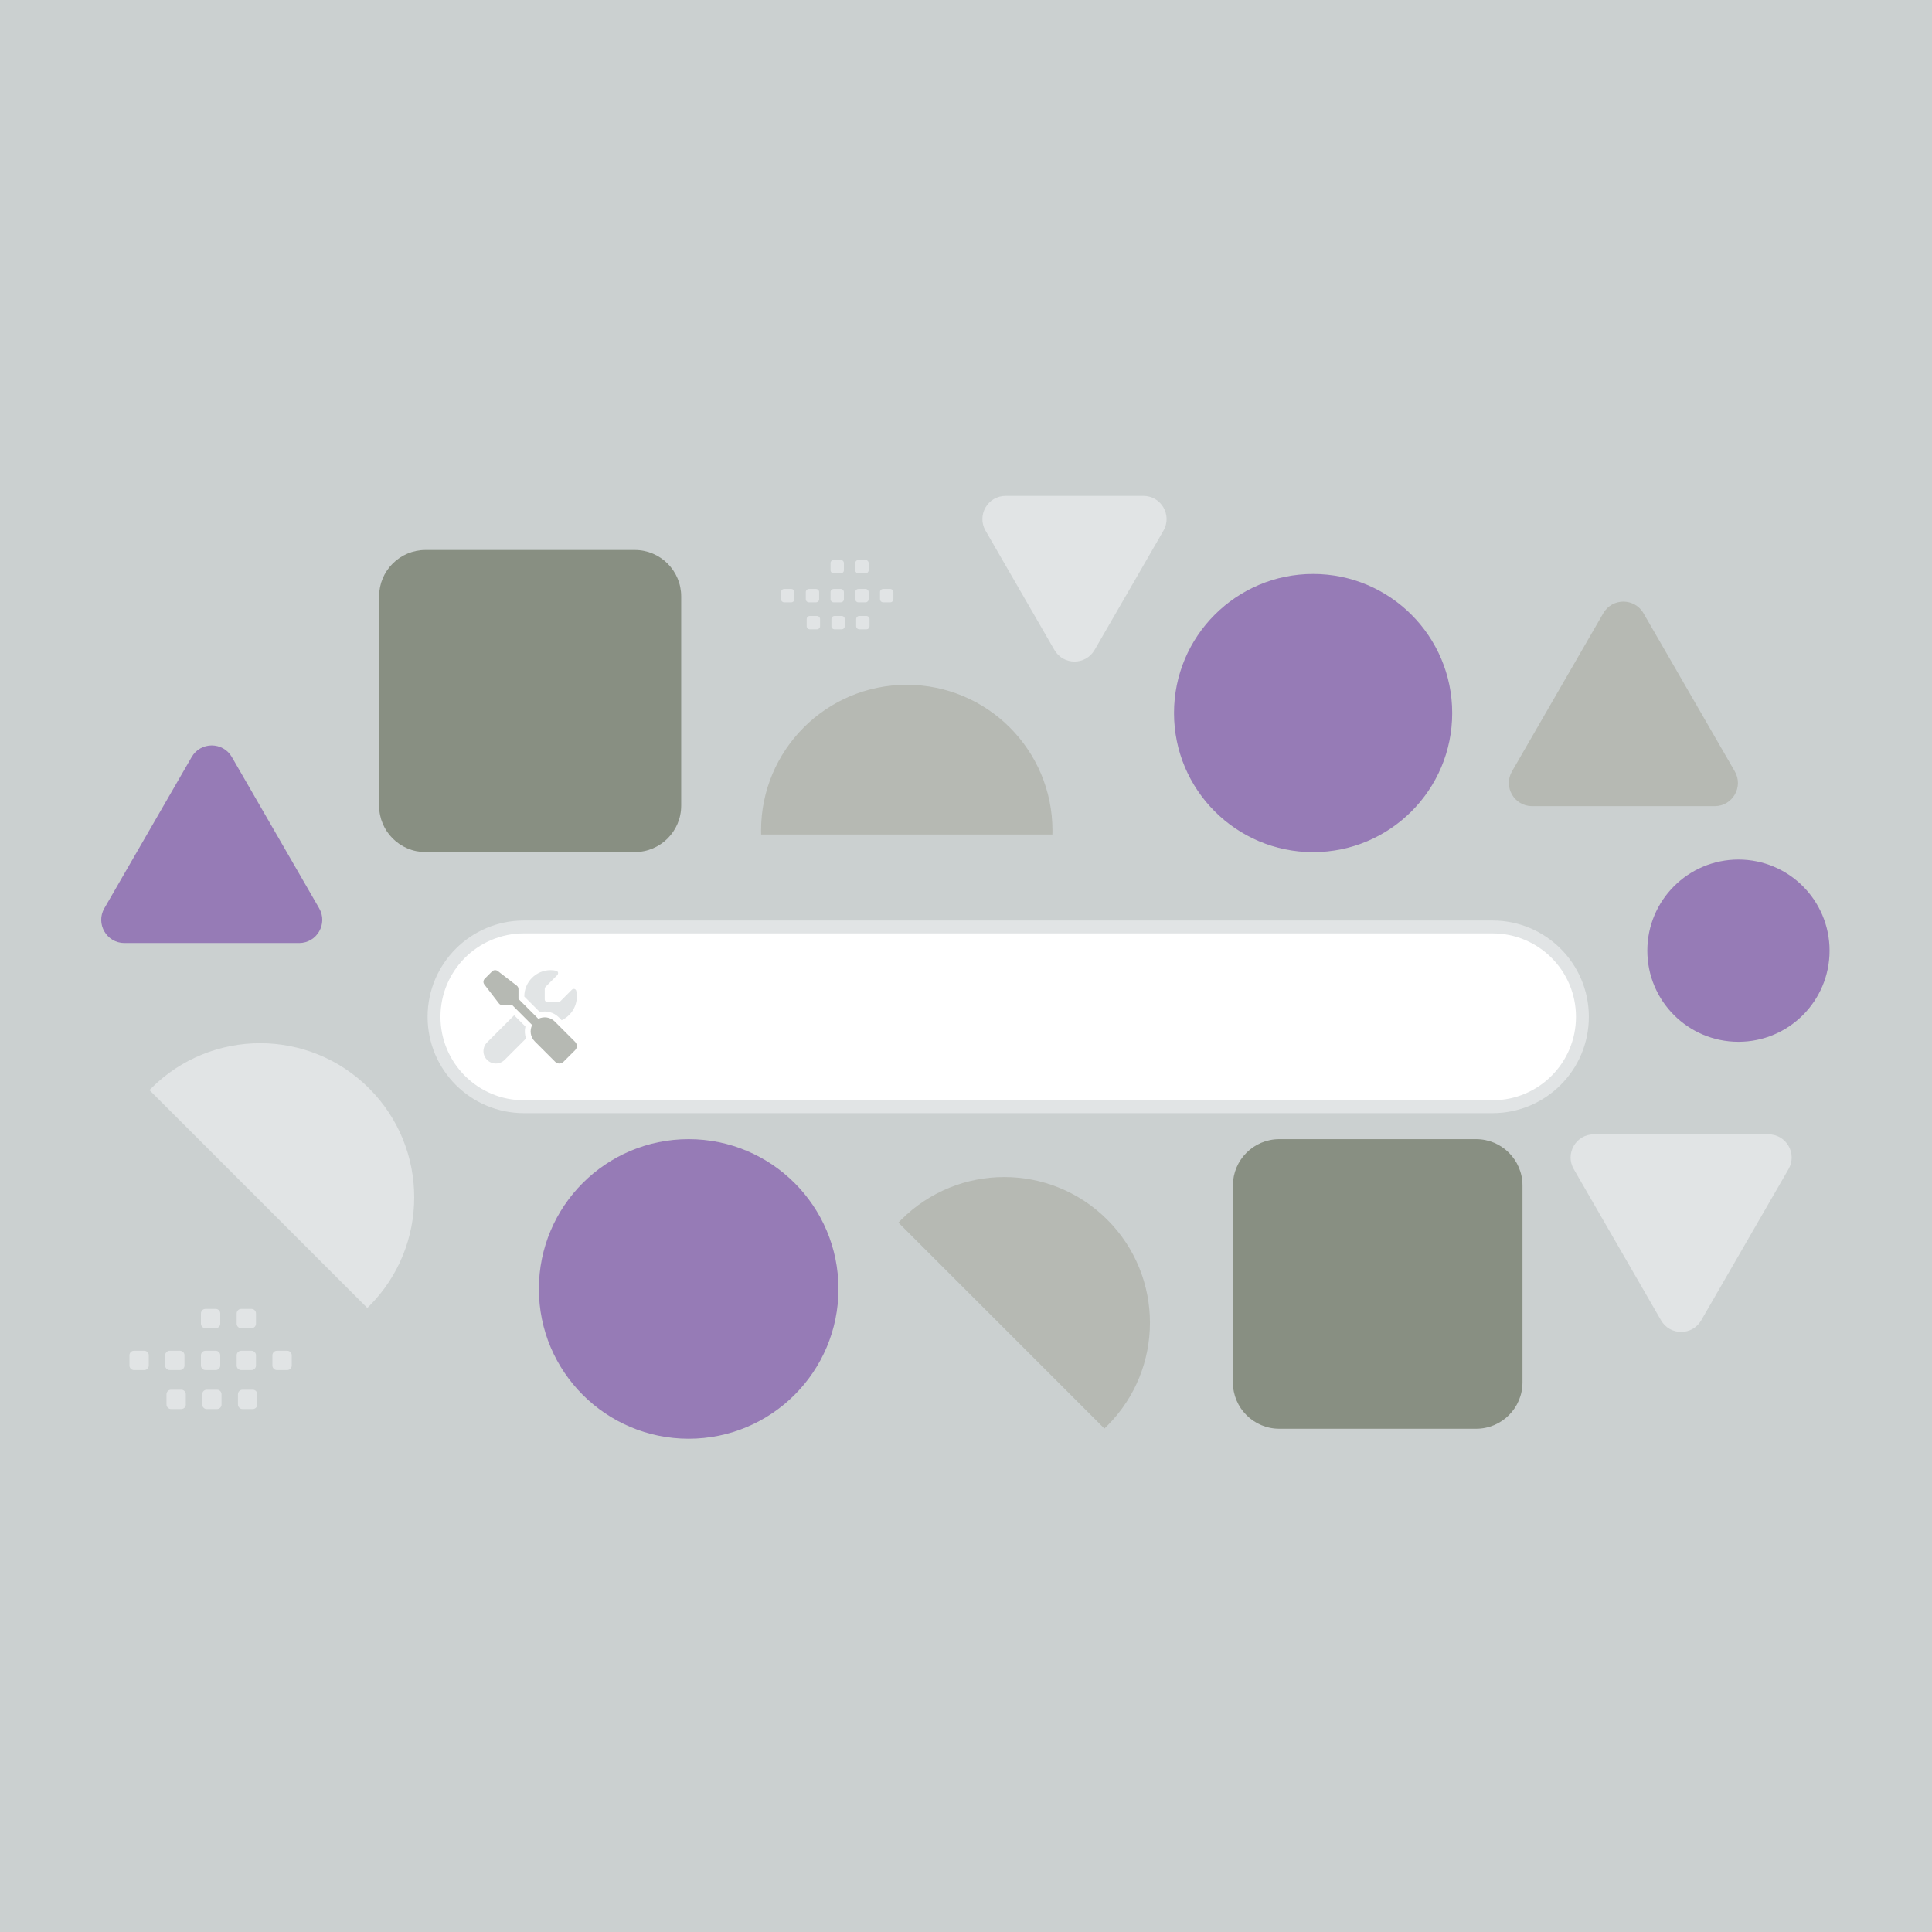
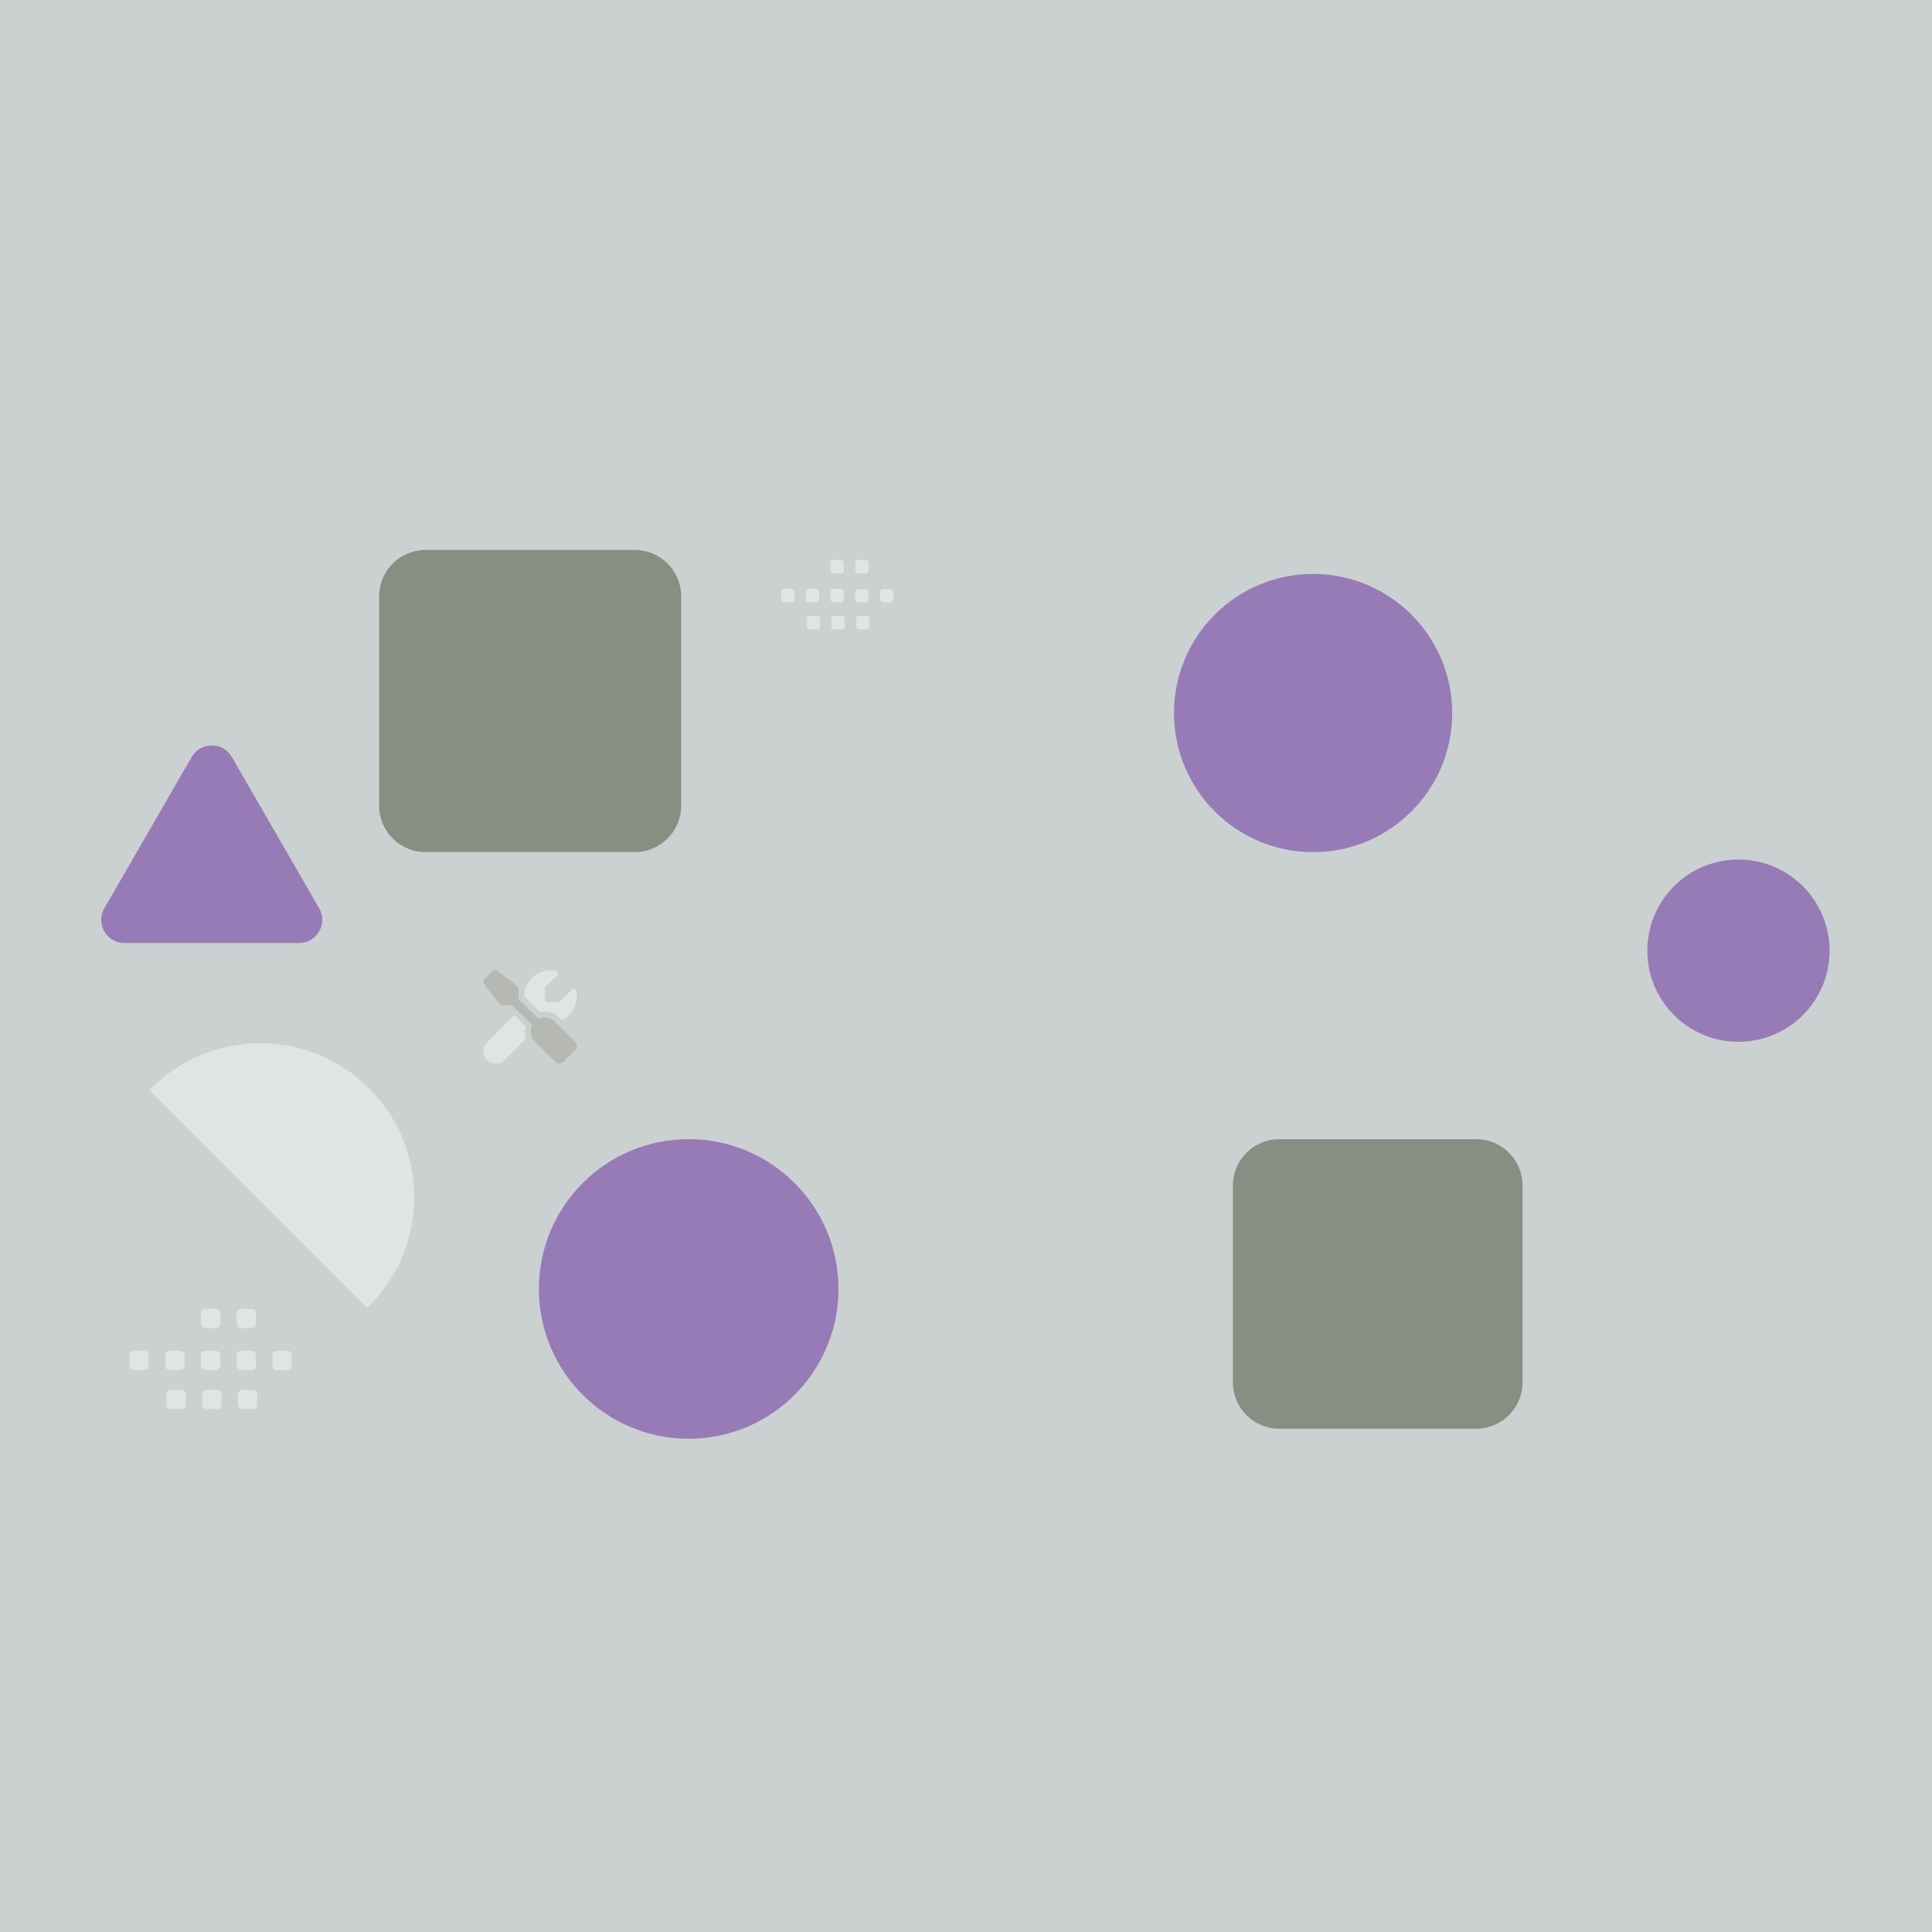
<svg xmlns="http://www.w3.org/2000/svg" xmlns:ns1="http://sodipodi.sourceforge.net/DTD/sodipodi-0.dtd" xmlns:ns2="http://www.inkscape.org/namespaces/inkscape" width="600" height="600" viewBox="0 0 600 600" fill="none" version="1.1" id="svg21663" ns1:docname="tools.svg" ns2:version="1.2.2 (1:1.2.2+202305151915+b0a8486541)">
  <defs id="defs21667" />
  <rect width="600" height="600" fill="#CBD0D0" id="rect21635" />
  <path d="M197.146 170.802H132.137C124.183 170.802 117.735 177.25 117.735 185.204V250.212C117.735 258.166 124.183 264.614 132.137 264.614H197.146C205.1 264.614 211.548 258.166 211.548 250.212V185.204C211.548 177.25 205.1 170.802 197.146 170.802Z" fill="#888F82" id="path21637" />
  <path d="M458.424 353.775H397.293C389.338 353.775 382.891 360.223 382.891 368.177V429.309C382.891 437.263 389.338 443.711 397.293 443.711H458.424C466.378 443.711 472.826 437.263 472.826 429.309V368.177C472.826 360.223 466.378 353.775 458.424 353.775Z" fill="#888F82" id="path21639" />
  <path d="M213.874 446.812C239.565 446.812 260.392 425.985 260.392 400.294C260.392 374.602 239.565 353.775 213.874 353.775C188.182 353.775 167.355 374.602 167.355 400.294C167.355 425.985 188.182 446.812 213.874 446.812Z" fill="#C26148" id="path21641" style="fill:#967bb6;fill-opacity:1" />
  <path d="M539.891 323.537C555.52 323.537 568.19 310.868 568.19 295.239C568.19 279.61 555.52 266.94 539.891 266.94C524.262 266.94 511.593 279.61 511.593 295.239C511.593 310.868 524.262 323.537 539.891 323.537Z" fill="#C26148" id="path21643" style="fill:#967bb6;fill-opacity:1" />
  <path d="M407.796 264.641C431.654 264.641 450.994 245.301 450.994 221.443C450.994 197.586 431.654 178.245 407.796 178.245C383.938 178.245 364.598 197.586 364.598 221.443C364.598 245.301 383.938 264.641 407.796 264.641Z" fill="#C26148" id="path21645" style="fill:#967bb6;fill-opacity:1" />
  <path fill-rule="evenodd" clip-rule="evenodd" d="M114.074 406.201C114.258 406.023 114.44 405.843 114.622 405.663C133.308 386.975 133.308 356.678 114.622 337.991C95.934 319.304 65.637 319.304 46.95 337.991C46.769 338.172 46.59 338.354 46.412 338.538L114.074 406.201V406.201Z" fill="#E1E4E5" id="path21647" />
-   <path fill-rule="evenodd" clip-rule="evenodd" d="M326.832 259.173C326.843 258.755 326.849 258.336 326.849 257.915C326.849 232.926 306.592 212.668 281.603 212.668C256.615 212.668 236.357 232.926 236.357 257.915C236.357 258.336 236.363 258.755 236.374 259.173H326.832ZM342.974 443.656C343.278 443.368 343.579 443.076 343.876 442.779C361.546 425.109 361.546 396.46 343.876 378.791C326.207 361.121 297.558 361.121 279.888 378.791C279.591 379.088 279.298 379.389 279.011 379.693L342.974 443.656V443.656Z" fill="#B6B9B3" id="path21649" />
-   <path d="M59.524 235.1C62.296 230.3 69.226 230.3 71.997 235.1L99.114 282.069C101.886 286.87 98.421 292.87 92.878 292.87H38.644C33.1 292.87 29.635 286.87 32.408 282.069L59.524 235.1V235.1Z" fill="#C26148" id="path21651" style="fill:#967bb6;fill-opacity:1" />
-   <path d="M355.084 154C360.627 154 364.092 160.001 361.321 164.802L339.929 201.851C337.158 206.652 330.229 206.652 327.457 201.851L306.067 164.802C303.295 160.001 306.759 154 312.303 154H355.084ZM549.211 352.274C554.754 352.274 558.218 358.274 555.447 363.075L528.33 410.044C525.558 414.844 518.629 414.844 515.857 410.044L488.739 363.075C485.968 358.274 489.433 352.274 494.976 352.274H549.211V352.274Z" fill="#E1E4E5" id="path21653" />
-   <path d="M475.799 250.358C470.255 250.358 466.791 244.357 469.563 239.556L497.923 190.435C500.695 185.634 507.624 185.634 510.395 190.435L538.756 239.556C541.527 244.357 538.063 250.358 532.52 250.358H475.799Z" fill="#B6B9B3" id="path21655" />
-   <path d="M463.523 287.874H162.703C147.288 287.874 134.792 300.37 134.792 315.785C134.792 331.199 147.288 343.696 162.703 343.696H463.523C478.938 343.696 491.434 331.199 491.434 315.785C491.434 300.37 478.938 287.874 463.523 287.874Z" fill="white" stroke="#E1E4E5" stroke-width="4" id="path21657" />
+   <path d="M59.524 235.1C62.296 230.3 69.226 230.3 71.997 235.1L99.114 282.069C101.886 286.87 98.421 292.87 92.878 292.87H38.644C33.1 292.87 29.635 286.87 32.408 282.069L59.524 235.1V235.1" fill="#C26148" id="path21651" style="fill:#967bb6;fill-opacity:1" />
  <path fill-rule="evenodd" clip-rule="evenodd" d="M41.601 419.495H44.802C45.576 419.495 46.199 420.125 46.199 420.892V424.093C46.199 424.867 45.57 425.49 44.802 425.49H41.601C41.231 425.488 40.877 425.341 40.615 425.079C40.353 424.817 40.206 424.463 40.204 424.093V420.892C40.204 420.709 40.24 420.527 40.31 420.357C40.38 420.188 40.483 420.034 40.613 419.904C40.742 419.774 40.897 419.671 41.066 419.601C41.236 419.531 41.418 419.495 41.601 419.495ZM52.698 419.495H55.898C56.666 419.495 57.295 420.125 57.295 420.892V424.093C57.295 424.867 56.666 425.49 55.898 425.49H52.698C52.328 425.488 51.974 425.341 51.712 425.079C51.45 424.817 51.303 424.463 51.301 424.093V420.892C51.301 420.125 51.931 419.495 52.698 419.495ZM63.802 419.495H67.002C67.77 419.495 68.399 420.125 68.399 420.892V424.093C68.399 424.867 67.77 425.49 67.002 425.49H63.802C63.432 425.488 63.077 425.341 62.816 425.079C62.554 424.817 62.406 424.463 62.405 424.093V420.892C62.405 420.709 62.44 420.527 62.51 420.357C62.581 420.188 62.683 420.033 62.813 419.904C62.943 419.774 63.097 419.671 63.267 419.601C63.437 419.531 63.618 419.495 63.802 419.495V419.495ZM74.898 419.495H78.099C78.866 419.495 79.496 420.125 79.496 420.892V424.093C79.496 424.867 78.866 425.49 78.099 425.49H74.898C74.527 425.489 74.171 425.342 73.908 425.081C73.645 424.819 73.496 424.464 73.495 424.093V420.892C73.499 420.522 73.648 420.168 73.91 419.907C74.173 419.645 74.528 419.498 74.898 419.495ZM85.996 419.495H89.196C89.567 419.496 89.923 419.643 90.186 419.904C90.449 420.166 90.598 420.521 90.6 420.892V424.093C90.6 424.867 89.97 425.49 89.196 425.49H85.996C85.626 425.488 85.271 425.341 85.009 425.079C84.748 424.817 84.6 424.463 84.599 424.093V420.892C84.599 420.125 85.229 419.495 85.996 419.495ZM53.105 431.596H56.306C57.073 431.596 57.703 432.225 57.703 432.992V436.2C57.703 436.967 57.073 437.597 56.306 437.597H53.105C52.734 437.596 52.379 437.449 52.117 437.187C51.855 436.925 51.708 436.57 51.708 436.2V432.999C51.707 432.815 51.742 432.633 51.812 432.463C51.882 432.292 51.984 432.137 52.114 432.007C52.244 431.876 52.398 431.773 52.569 431.702C52.739 431.632 52.921 431.596 53.105 431.596ZM64.202 431.596H67.402C68.169 431.596 68.799 432.225 68.799 432.992V436.2C68.799 436.967 68.169 437.597 67.402 437.597H64.202C63.832 437.595 63.477 437.448 63.215 437.186C62.954 436.924 62.806 436.57 62.805 436.2V432.999C62.804 432.815 62.839 432.633 62.909 432.463C62.978 432.292 63.081 432.137 63.211 432.007C63.341 431.876 63.495 431.773 63.665 431.702C63.835 431.632 64.018 431.596 64.202 431.596V431.596ZM75.299 431.596H78.499C79.273 431.596 79.903 432.225 79.903 432.992V436.2C79.903 436.967 79.273 437.597 78.499 437.597H75.299C74.928 437.595 74.574 437.447 74.312 437.186C74.051 436.924 73.903 436.57 73.901 436.2V432.999C73.902 432.628 74.049 432.273 74.311 432.01C74.572 431.747 74.927 431.598 75.299 431.596V431.596ZM63.802 406.496H67.002C67.77 406.496 68.399 407.126 68.399 407.893V411.094C68.399 411.867 67.77 412.491 67.002 412.491H63.802C63.432 412.489 63.078 412.342 62.816 412.08C62.554 411.819 62.407 411.464 62.405 411.094V407.893C62.405 407.71 62.44 407.528 62.51 407.358C62.581 407.188 62.683 407.034 62.813 406.904C62.943 406.774 63.097 406.672 63.267 406.602C63.437 406.531 63.618 406.496 63.802 406.496V406.496ZM74.898 406.496H78.099C78.866 406.496 79.496 407.126 79.496 407.893V411.094C79.496 411.867 78.866 412.491 78.099 412.491H74.898C74.527 412.491 74.171 412.344 73.908 412.082C73.645 411.82 73.496 411.465 73.495 411.094V407.893C73.499 407.523 73.648 407.169 73.91 406.907C74.173 406.646 74.528 406.498 74.898 406.496V406.496ZM243.528 182.903H245.743C246.279 182.903 246.71 183.339 246.71 183.87V186.086C246.71 186.621 246.274 187.053 245.743 187.053H243.528C243.271 187.052 243.026 186.95 242.845 186.769C242.664 186.587 242.561 186.342 242.56 186.086V183.87C242.56 183.743 242.585 183.617 242.634 183.5C242.682 183.382 242.753 183.275 242.843 183.186C242.933 183.096 243.04 183.024 243.157 182.976C243.275 182.927 243.4 182.903 243.528 182.903V182.903ZM251.21 182.903H253.425C253.681 182.904 253.927 183.007 254.108 183.188C254.289 183.369 254.391 183.614 254.392 183.87V186.086C254.392 186.621 253.956 187.053 253.425 187.053H251.21C250.953 187.052 250.708 186.95 250.527 186.769C250.346 186.587 250.243 186.342 250.243 186.086V183.87C250.243 183.339 250.678 182.903 251.21 182.903ZM258.897 182.903H261.112C261.644 182.903 262.08 183.339 262.08 183.87V186.086C262.08 186.621 261.644 187.053 261.112 187.053H258.897C258.64 187.052 258.395 186.95 258.214 186.769C258.033 186.587 257.931 186.342 257.93 186.086V183.87C257.929 183.743 257.954 183.617 258.003 183.5C258.051 183.382 258.122 183.275 258.212 183.186C258.302 183.096 258.409 183.024 258.526 182.976C258.644 182.927 258.77 182.903 258.897 182.903V182.903ZM266.579 182.903H268.794C269.326 182.903 269.762 183.339 269.762 183.87V186.086C269.762 186.621 269.326 187.053 268.794 187.053H266.579C266.322 187.053 266.076 186.951 265.894 186.77C265.712 186.588 265.609 186.343 265.607 186.086V183.87C265.61 183.614 265.713 183.369 265.895 183.188C266.077 183.007 266.322 182.905 266.579 182.903ZM274.261 182.903H276.477C277.013 182.903 277.449 183.339 277.449 183.87V186.086C277.449 186.621 277.013 187.053 276.477 187.053H274.261C274.005 187.052 273.76 186.95 273.579 186.769C273.397 186.587 273.295 186.342 273.294 186.086V183.87C273.294 183.339 273.73 182.903 274.261 182.903ZM251.491 191.281H253.707C254.238 191.281 254.674 191.716 254.674 192.248V194.468C254.674 194.999 254.238 195.435 253.707 195.435H251.491C251.235 195.435 250.989 195.333 250.808 195.151C250.626 194.97 250.524 194.724 250.524 194.468V192.252C250.523 192.125 250.548 191.998 250.596 191.88C250.644 191.762 250.715 191.655 250.805 191.565C250.895 191.475 251.002 191.403 251.12 191.354C251.238 191.305 251.364 191.28 251.491 191.281V191.281ZM259.173 191.281H261.389C261.92 191.281 262.356 191.716 262.356 192.248V194.468C262.356 194.999 261.92 195.435 261.389 195.435H259.173C258.917 195.434 258.672 195.332 258.49 195.151C258.309 194.969 258.207 194.724 258.206 194.468V192.252C258.205 192.125 258.23 191.998 258.278 191.88C258.326 191.762 258.397 191.655 258.487 191.565C258.577 191.475 258.684 191.403 258.802 191.354C258.92 191.305 259.046 191.28 259.173 191.281V191.281ZM266.856 191.281H269.072C269.607 191.281 270.044 191.716 270.044 192.248V194.468C270.042 194.725 269.939 194.971 269.757 195.152C269.575 195.333 269.329 195.435 269.072 195.435H266.856C266.6 195.434 266.354 195.332 266.173 195.151C265.992 194.969 265.89 194.724 265.889 194.468V192.252C265.889 191.995 265.991 191.749 266.172 191.567C266.353 191.385 266.599 191.282 266.856 191.281ZM258.897 173.904H261.112C261.644 173.904 262.08 174.339 262.08 174.871V177.087C262.08 177.622 261.644 178.054 261.112 178.054H258.897C258.64 178.053 258.395 177.951 258.214 177.769C258.033 177.588 257.931 177.343 257.93 177.087V174.871C257.929 174.744 257.954 174.618 258.003 174.5C258.051 174.383 258.122 174.276 258.212 174.186C258.302 174.097 258.409 174.025 258.526 173.977C258.644 173.928 258.77 173.904 258.897 173.904ZM266.579 173.904H268.794C269.326 173.904 269.762 174.339 269.762 174.871V177.087C269.762 177.622 269.326 178.054 268.794 178.054H266.579C266.322 178.054 266.076 177.952 265.894 177.771C265.712 177.589 265.609 177.343 265.607 177.087V174.871C265.61 174.614 265.713 174.369 265.895 174.188C266.077 174.008 266.322 173.905 266.579 173.904Z" fill="#E1E4E5" id="path21661" />
  <g id="g27298" transform="matrix(0.145,0,0,0.145,121.142,272.285)">
    <path id="path24347" style="fill:#e1e4e5;fill-opacity:1;stroke-width:0.391" d="m 207.773,354.727 c -4.961,4.961 -7.773,11.719 -7.773,18.75 0,14.648 11.875,26.524 26.524,26.524 7.031,0 13.789,-2.813 18.75,-7.773 l 46.016,-46.016 c -3.047,-8.164 -3.516,-17.031 -1.406,-25.43 l -24.102,-24.102 z m 192.227,-98.477 c 0,-4.102 -0.43,-8.086 -1.25,-11.914 -0.938,-4.375 -6.289,-5.508 -9.453,-2.344 L 364.336,266.953 c -1.172,1.172 -2.773,1.836 -4.414,1.836 h -22.422 c -3.438,0 -6.25,-2.812 -6.25,-6.25 v -22.461 c 0,-1.641 0.664,-3.242 1.836,-4.414 l 24.961,-24.961 c 3.164,-3.164 2.031,-8.516 -2.344,-9.453 -3.867,-0.82 -7.852,-1.25 -11.953,-1.25 -31.055,0 -56.25,25.195 -56.25,56.25 v 0.312 l 33.32,33.32 c 14.063,-3.555 29.609,0.195 40.625,11.211 l 6.133,6.133 c 19.141,-8.984 32.422,-28.438 32.422,-50.977 z" />
    <path style="fill:#b6b9b3;stroke-width:0.391;fill-opacity:1" d="m 230.713,201.96 c -3.711,-2.891 -8.984,-2.539 -12.344,0.781 l -15.625,15.625 c -3.32,3.32 -3.672,8.594 -0.82,12.344 l 31.25,40.625 c 1.758,2.305 4.531,3.672 7.422,3.672 h 21.133 l 42.578,42.578 c -5.742,11.328 -3.906,25.547 5.586,35 l 43.75,43.75 c 4.883,4.883 12.813,4.883 17.695,0 l 25,-25 c 4.883,-4.883 4.883,-12.813 0,-17.695 l -43.75,-43.75 c -9.453,-9.453 -23.672,-11.328 -35,-5.586 l -42.578,-42.578 v -21.094 c 0,-2.93 -1.367,-5.664 -3.672,-7.422 z" id="path23973" />
  </g>
</svg>